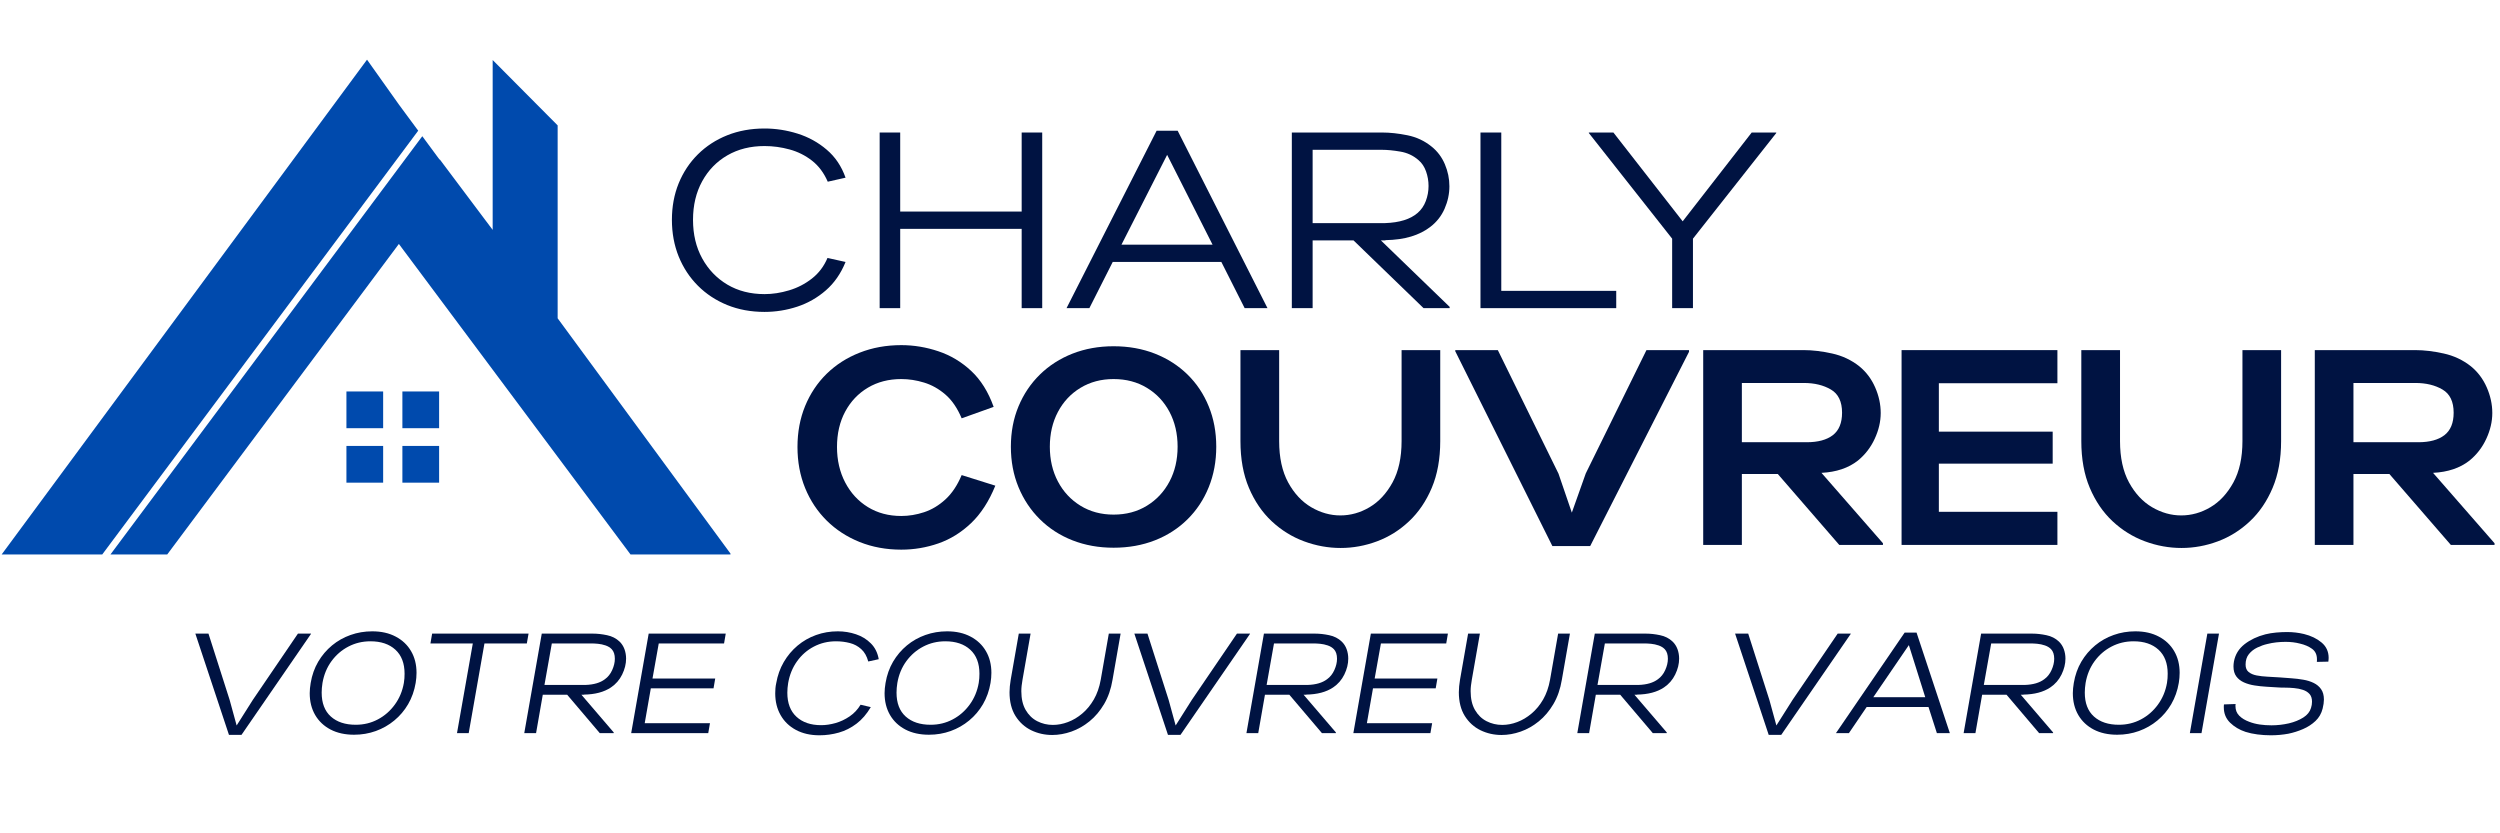
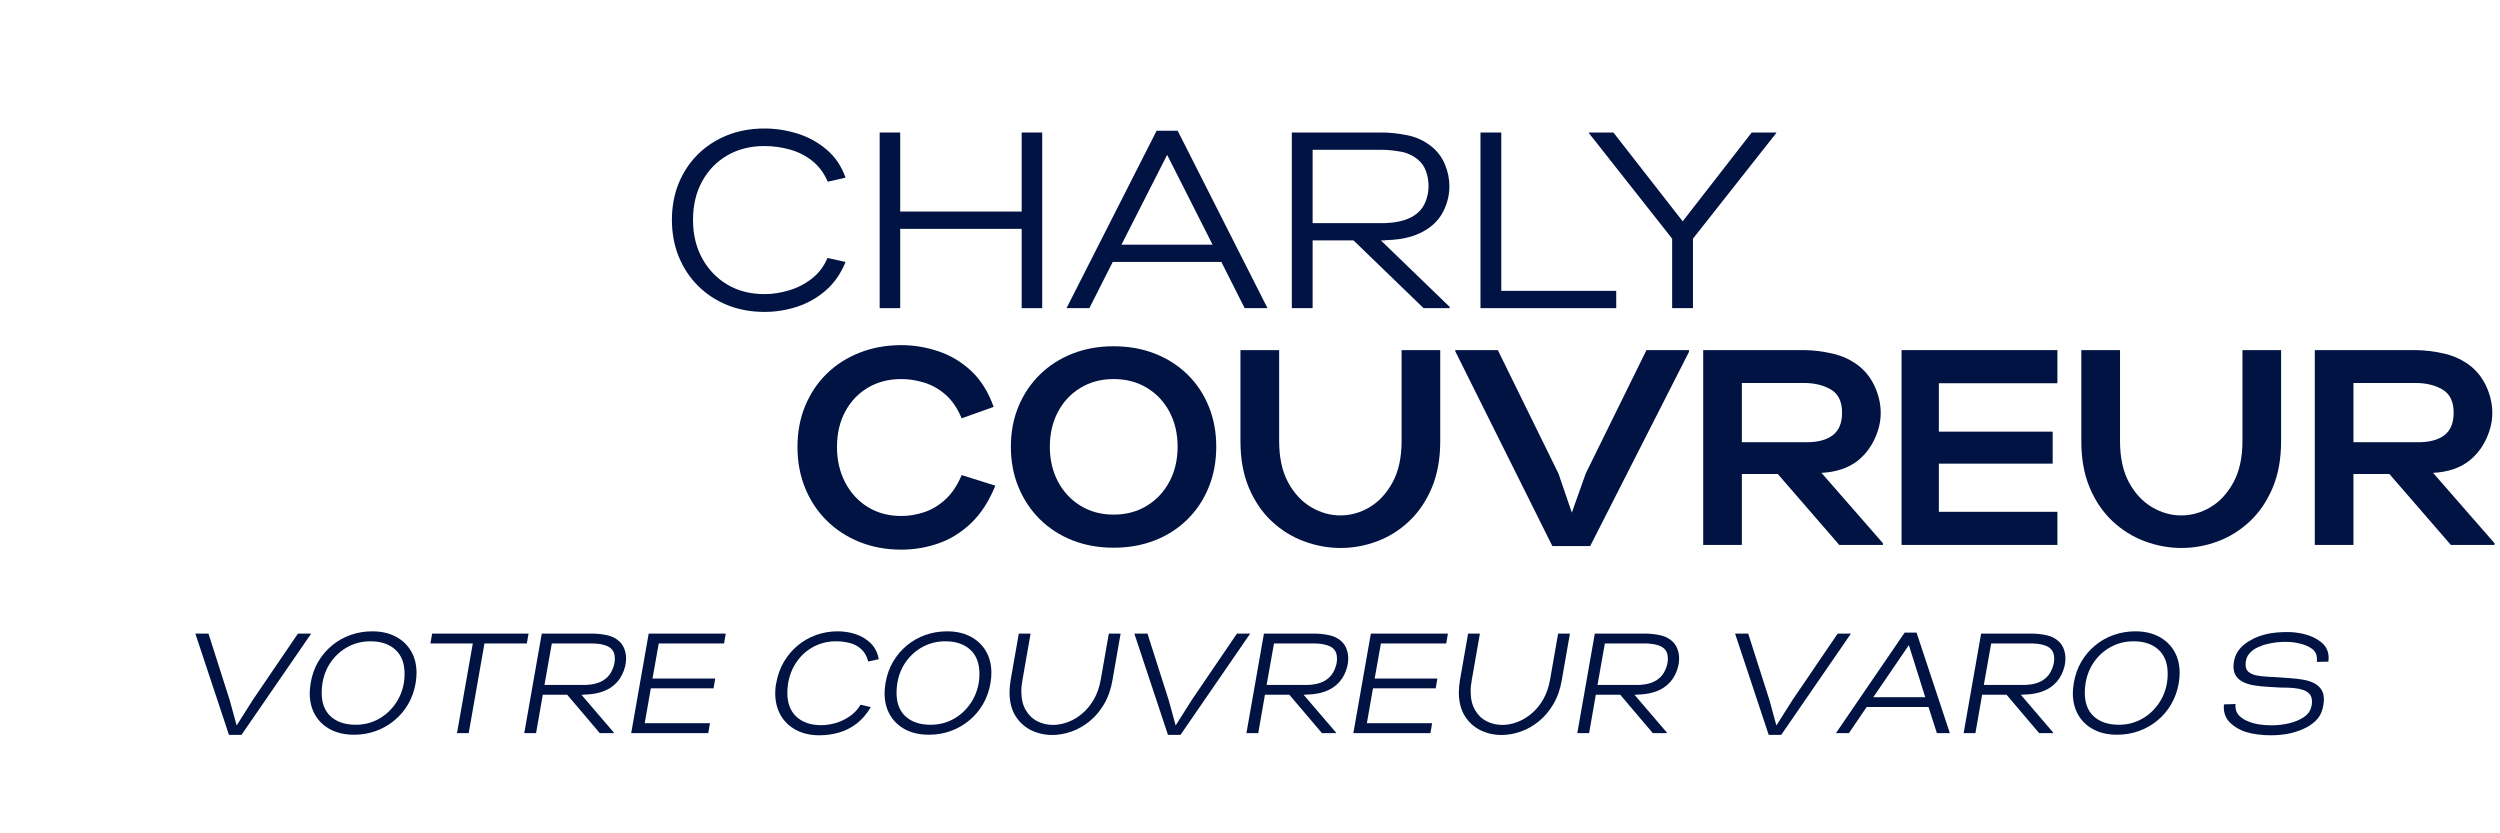
<svg xmlns="http://www.w3.org/2000/svg" width="1024" viewBox="0 0 768 255.75" height="341" preserveAspectRatio="xMidYMid meet">
  <defs>
    <g />
    <clipPath id="587f69398c">
-       <path d="M 0.504 18.328 L 224.406 18.328 L 224.406 170.336 L 0.504 170.336 Z M 0.504 18.328 " clip-rule="nonzero" />
-     </clipPath>
+       </clipPath>
    <clipPath id="696555d273">
      <rect x="0" width="347" y="0" height="78" />
    </clipPath>
    <clipPath id="06b3ffbb59">
      <path d="M 243 99 L 767.625 99 L 767.625 187 L 243 187 Z M 243 99 " clip-rule="nonzero" />
    </clipPath>
    <clipPath id="9b8793904a">
      <rect x="0" width="525" y="0" height="88" />
    </clipPath>
  </defs>
  <g clip-path="url(#587f69398c)">
    <path fill="#004aad" d="M 123.613 148.281 L 134.895 148.281 L 134.895 136.996 L 123.613 136.996 Z M 123.613 131.535 L 134.895 131.535 L 134.895 120.254 L 123.613 120.254 Z M 106.422 148.281 L 117.703 148.281 L 117.703 136.996 L 106.422 136.996 Z M 106.422 131.535 L 117.703 131.535 L 117.703 120.254 L 106.422 120.254 Z M 171.309 97.781 L 171.309 38.52 L 151.348 18.434 L 151.348 70.621 L 135.203 49.105 L 134.938 48.902 L 129.727 41.844 L 33.93 170.336 L 51.367 170.336 L 122.535 74.941 L 193.703 170.336 L 224.605 170.336 Z M 128.473 40.145 L 31.406 170.336 L 0.504 170.336 L 112.75 18.328 L 122.535 32.105 L 125.07 35.543 L 128.473 40.145 " fill-opacity="1" fill-rule="nonzero" />
  </g>
  <g transform="matrix(1, 0, 0, 1, 202, 34)">
    <g clip-path="url(#696555d273)">
      <g fill="#001342" fill-opacity="1">
        <g transform="translate(0.332, 60.663)">
          <g>
            <path d="M 32.531 1.156 C 28.363 1.156 24.547 0.453 21.078 -0.953 C 17.609 -2.367 14.602 -4.348 12.062 -6.891 C 9.52 -9.441 7.551 -12.438 6.156 -15.875 C 4.77 -19.32 4.078 -23.07 4.078 -27.125 C 4.078 -31.188 4.77 -34.926 6.156 -38.344 C 7.551 -41.758 9.52 -44.727 12.062 -47.25 C 14.602 -49.77 17.609 -51.723 21.078 -53.109 C 24.547 -54.492 28.363 -55.188 32.531 -55.188 C 35.969 -55.188 39.359 -54.66 42.703 -53.609 C 46.047 -52.555 49.023 -50.91 51.641 -48.672 C 54.266 -46.441 56.191 -43.578 57.422 -40.078 L 51.953 -38.844 C 50.766 -41.57 49.145 -43.734 47.094 -45.328 C 45.039 -46.922 42.754 -48.062 40.234 -48.75 C 37.711 -49.445 35.145 -49.797 32.531 -49.797 C 28.207 -49.797 24.398 -48.844 21.109 -46.938 C 17.828 -45.039 15.25 -42.383 13.375 -38.969 C 11.5 -35.551 10.562 -31.602 10.562 -27.125 C 10.562 -22.656 11.5 -18.711 13.375 -15.297 C 15.25 -11.879 17.828 -9.191 21.109 -7.234 C 24.398 -5.285 28.207 -4.312 32.531 -4.312 C 35 -4.312 37.516 -4.695 40.078 -5.469 C 42.648 -6.238 44.988 -7.445 47.094 -9.094 C 49.195 -10.738 50.789 -12.848 51.875 -15.422 L 57.422 -14.188 C 55.984 -10.633 53.969 -7.727 51.375 -5.469 C 48.781 -3.207 45.848 -1.535 42.578 -0.453 C 39.316 0.617 35.969 1.156 32.531 1.156 Z M 32.531 1.156 " />
          </g>
        </g>
      </g>
      <g fill="#001342" fill-opacity="1">
        <g transform="translate(61.137, 60.663)">
          <g>
            <path d="M 7.094 0 L 7.094 -53.953 L 13.406 -53.953 L 13.406 -29.672 L 50.719 -29.672 L 50.719 -53.953 L 57.031 -53.953 L 57.031 0 L 50.719 0 L 50.719 -24.359 L 13.406 -24.359 L 13.406 0 Z M 7.094 0 " />
          </g>
        </g>
      </g>
      <g fill="#001342" fill-opacity="1">
        <g transform="translate(124.561, 60.663)">
          <g>
            <path d="M 1.078 0 L 28.75 -54.5 L 35.219 -54.5 L 62.812 0 L 55.797 0 L 48.641 -14.188 L 15.266 -14.188 L 8.094 0 Z M 17.953 -19.5 L 45.938 -19.5 L 31.984 -47.094 Z M 17.953 -19.5 " />
          </g>
        </g>
      </g>
      <g fill="#001342" fill-opacity="1">
        <g transform="translate(187.678, 60.663)">
          <g>
            <path d="M 7.172 0 L 7.172 -53.953 L 34.922 -53.953 C 37.328 -53.953 39.914 -53.672 42.688 -53.109 C 45.469 -52.547 47.938 -51.391 50.094 -49.641 C 51.895 -48.203 53.258 -46.391 54.188 -44.203 C 55.113 -42.016 55.578 -39.766 55.578 -37.453 C 55.578 -35.098 55.086 -32.801 54.109 -30.562 C 53.129 -28.32 51.664 -26.457 49.719 -24.969 C 48.07 -23.688 46.102 -22.695 43.812 -22 C 41.531 -21.312 38.898 -20.941 35.922 -20.891 L 35.922 -20.812 L 34.531 -20.812 L 55.656 -0.391 L 55.656 0 L 47.641 0 L 26.125 -20.812 L 13.562 -20.812 L 13.562 0 Z M 13.562 -26.125 L 35.844 -26.125 C 40.258 -26.281 43.57 -27.312 45.781 -29.219 C 46.914 -30.188 47.766 -31.414 48.328 -32.906 C 48.891 -34.395 49.172 -35.938 49.172 -37.531 C 49.172 -39.07 48.914 -40.562 48.406 -42 C 47.895 -43.445 47.125 -44.602 46.094 -45.469 C 44.5 -46.863 42.633 -47.738 40.5 -48.094 C 38.375 -48.457 36.516 -48.641 34.922 -48.641 L 13.562 -48.641 Z M 13.562 -26.125 " />
          </g>
        </g>
      </g>
      <g fill="#001342" fill-opacity="1">
        <g transform="translate(245.631, 60.663)">
          <g>
            <path d="M 7.172 0 L 7.172 -53.953 L 13.562 -53.953 L 13.562 -5.312 L 48.875 -5.312 L 48.875 0 Z M 7.172 0 " />
          </g>
        </g>
      </g>
      <g fill="#001342" fill-opacity="1">
        <g transform="translate(284.934, 60.663)">
          <g>
            <path d="M 26.75 0 L 26.75 -21.344 L 1.156 -53.797 L 1.156 -53.953 L 8.703 -53.953 L 29.984 -26.672 L 51.188 -53.953 L 58.734 -53.953 L 58.734 -53.797 L 33.141 -21.344 L 33.141 0 Z M 26.75 0 " />
          </g>
        </g>
      </g>
    </g>
  </g>
  <g clip-path="url(#06b3ffbb59)">
    <g transform="matrix(1, 0, 0, 1, 243, 99)">
      <g clip-path="url(#9b8793904a)">
        <g fill="#001342" fill-opacity="1">
          <g transform="translate(1.047, 68.4)">
            <g>
              <path d="M 32.828 1.453 C 28.211 1.453 23.953 0.672 20.047 -0.891 C 16.141 -2.461 12.758 -4.66 9.906 -7.484 C 7.062 -10.305 4.852 -13.641 3.281 -17.484 C 1.719 -21.328 0.938 -25.531 0.938 -30.094 C 0.938 -34.645 1.719 -38.832 3.281 -42.656 C 4.852 -46.477 7.062 -49.785 9.906 -52.578 C 12.758 -55.367 16.141 -57.531 20.047 -59.062 C 23.953 -60.602 28.211 -61.375 32.828 -61.375 C 36.703 -61.375 40.504 -60.742 44.234 -59.484 C 47.973 -58.234 51.32 -56.227 54.281 -53.469 C 57.25 -50.707 59.555 -47.02 61.203 -42.406 L 51.375 -38.891 C 50.062 -42.023 48.395 -44.461 46.375 -46.203 C 44.352 -47.941 42.172 -49.164 39.828 -49.875 C 37.492 -50.594 35.16 -50.953 32.828 -50.953 C 28.953 -50.953 25.531 -50.066 22.562 -48.297 C 19.602 -46.535 17.281 -44.086 15.594 -40.953 C 13.914 -37.816 13.078 -34.195 13.078 -30.094 C 13.078 -26.039 13.914 -22.406 15.594 -19.188 C 17.281 -15.969 19.602 -13.445 22.562 -11.625 C 25.531 -9.801 28.953 -8.891 32.828 -8.891 C 35.16 -8.891 37.492 -9.273 39.828 -10.047 C 42.172 -10.816 44.352 -12.125 46.375 -13.969 C 48.395 -15.82 50.062 -18.316 51.375 -21.453 L 61.719 -18.203 C 59.781 -13.422 57.301 -9.586 54.281 -6.703 C 51.258 -3.828 47.91 -1.75 44.234 -0.469 C 40.555 0.812 36.754 1.453 32.828 1.453 Z M 32.828 1.453 " />
            </g>
          </g>
        </g>
        <g fill="#001342" fill-opacity="1">
          <g transform="translate(66.01, 68.4)">
            <g>
              <path d="M 33.078 0.859 C 28.523 0.859 24.32 0.102 20.469 -1.406 C 16.625 -2.914 13.289 -5.066 10.469 -7.859 C 7.645 -10.648 5.445 -13.941 3.875 -17.734 C 2.312 -21.523 1.531 -25.672 1.531 -30.172 C 1.531 -34.672 2.312 -38.801 3.875 -42.562 C 5.445 -46.332 7.645 -49.598 10.469 -52.359 C 13.289 -55.117 16.625 -57.254 20.469 -58.766 C 24.32 -60.273 28.523 -61.031 33.078 -61.031 C 37.691 -61.031 41.922 -60.273 45.766 -58.766 C 49.617 -57.254 52.957 -55.117 55.781 -52.359 C 58.602 -49.598 60.781 -46.332 62.312 -42.562 C 63.852 -38.801 64.625 -34.672 64.625 -30.172 C 64.625 -25.672 63.852 -21.523 62.312 -17.734 C 60.781 -13.941 58.602 -10.648 55.781 -7.859 C 52.957 -5.066 49.617 -2.914 45.766 -1.406 C 41.922 0.102 37.691 0.859 33.078 0.859 Z M 33.078 -9.312 C 36.953 -9.312 40.367 -10.223 43.328 -12.047 C 46.297 -13.867 48.609 -16.348 50.266 -19.484 C 51.922 -22.617 52.75 -26.18 52.75 -30.172 C 52.75 -34.16 51.922 -37.723 50.266 -40.859 C 48.609 -43.992 46.297 -46.457 43.328 -48.25 C 40.367 -50.051 36.953 -50.953 33.078 -50.953 C 29.266 -50.953 25.875 -50.051 22.906 -48.25 C 19.945 -46.457 17.641 -43.992 15.984 -40.859 C 14.328 -37.723 13.5 -34.16 13.5 -30.172 C 13.5 -26.18 14.328 -22.617 15.984 -19.484 C 17.641 -16.348 19.945 -13.867 22.906 -12.047 C 25.875 -10.223 29.266 -9.312 33.078 -9.312 Z M 33.078 -9.312 " />
            </g>
          </g>
        </g>
        <g fill="#001342" fill-opacity="1">
          <g transform="translate(133.879, 68.4)">
            <g>
              <path d="M 34.969 0.938 C 31.145 0.938 27.395 0.254 23.719 -1.109 C 20.039 -2.473 16.734 -4.523 13.797 -7.266 C 10.867 -10.004 8.535 -13.422 6.797 -17.516 C 5.055 -21.617 4.188 -26.41 4.188 -31.891 L 4.188 -59.844 L 16.078 -59.844 L 16.078 -31.891 C 16.078 -26.816 17 -22.582 18.844 -19.188 C 20.695 -15.801 23.062 -13.266 25.938 -11.578 C 28.82 -9.898 31.801 -9.062 34.875 -9.062 C 38.008 -9.062 41 -9.898 43.844 -11.578 C 46.695 -13.266 49.051 -15.801 50.906 -19.188 C 52.758 -22.582 53.688 -26.816 53.688 -31.891 L 53.688 -59.844 L 65.562 -59.844 L 65.562 -31.891 C 65.562 -26.41 64.691 -21.617 62.953 -17.516 C 61.223 -13.422 58.898 -10.004 55.984 -7.266 C 53.078 -4.523 49.801 -2.473 46.156 -1.109 C 42.508 0.254 38.781 0.938 34.969 0.938 Z M 34.969 0.938 " />
            </g>
          </g>
        </g>
        <g fill="#001342" fill-opacity="1">
          <g transform="translate(205.509, 68.4)">
            <g>
              <path d="M 28.375 0.344 L -1.453 -59.5 L -1.453 -59.844 L 11.625 -59.844 L 30.266 -21.891 L 34.359 -9.922 L 38.641 -21.969 L 57.281 -59.844 L 70.359 -59.844 L 70.359 -59.328 L 40 0.344 Z M 28.375 0.344 " />
            </g>
          </g>
        </g>
        <g fill="#001342" fill-opacity="1">
          <g transform="translate(275.943, 68.4)">
            <g>
              <path d="M 4.281 0 L 4.281 -59.844 L 35.219 -59.844 C 37.844 -59.844 40.723 -59.5 43.859 -58.812 C 46.992 -58.125 49.785 -56.812 52.234 -54.875 C 54.336 -53.164 55.957 -51.016 57.094 -48.422 C 58.238 -45.828 58.812 -43.191 58.812 -40.516 C 58.812 -37.898 58.195 -35.266 56.969 -32.609 C 55.75 -29.961 54.023 -27.727 51.797 -25.906 C 48.891 -23.625 45.16 -22.367 40.609 -22.141 L 59.5 -0.516 L 59.5 0 L 46.078 0 L 27.188 -21.797 L 16.156 -21.797 L 16.156 0 Z M 16.156 -31.547 L 36.078 -31.547 C 39.547 -31.547 42.223 -32.27 44.109 -33.719 C 45.992 -35.176 46.938 -37.473 46.938 -40.609 C 46.938 -44.023 45.797 -46.398 43.516 -47.734 C 41.234 -49.078 38.469 -49.75 35.219 -49.75 L 16.156 -49.75 Z M 16.156 -31.547 " />
            </g>
          </g>
        </g>
        <g fill="#001342" fill-opacity="1">
          <g transform="translate(336.974, 68.4)">
            <g>
              <path d="M 4.188 0 L 4.188 -59.844 L 52.062 -59.844 L 52.062 -49.672 L 15.641 -49.672 L 15.641 -34.797 L 50.609 -34.797 L 50.609 -24.969 L 15.641 -24.969 L 15.641 -10.172 L 52.062 -10.172 L 52.062 0 Z M 4.188 0 " />
            </g>
          </g>
        </g>
        <g fill="#001342" fill-opacity="1">
          <g transform="translate(392.192, 68.4)">
            <g>
              <path d="M 34.969 0.938 C 31.145 0.938 27.395 0.254 23.719 -1.109 C 20.039 -2.473 16.734 -4.523 13.797 -7.266 C 10.867 -10.004 8.535 -13.422 6.797 -17.516 C 5.055 -21.617 4.188 -26.41 4.188 -31.891 L 4.188 -59.844 L 16.078 -59.844 L 16.078 -31.891 C 16.078 -26.816 17 -22.582 18.844 -19.188 C 20.695 -15.801 23.062 -13.266 25.938 -11.578 C 28.82 -9.898 31.801 -9.062 34.875 -9.062 C 38.008 -9.062 41 -9.898 43.844 -11.578 C 46.695 -13.266 49.051 -15.801 50.906 -19.188 C 52.758 -22.582 53.688 -26.816 53.688 -31.891 L 53.688 -59.844 L 65.562 -59.844 L 65.562 -31.891 C 65.562 -26.41 64.691 -21.617 62.953 -17.516 C 61.223 -13.422 58.898 -10.004 55.984 -7.266 C 53.078 -4.523 49.801 -2.473 46.156 -1.109 C 42.508 0.254 38.781 0.938 34.969 0.938 Z M 34.969 0.938 " />
            </g>
          </g>
        </g>
        <g fill="#001342" fill-opacity="1">
          <g transform="translate(463.823, 68.4)">
            <g>
              <path d="M 4.281 0 L 4.281 -59.844 L 35.219 -59.844 C 37.844 -59.844 40.723 -59.5 43.859 -58.812 C 46.992 -58.125 49.785 -56.812 52.234 -54.875 C 54.336 -53.164 55.957 -51.016 57.094 -48.422 C 58.238 -45.828 58.812 -43.191 58.812 -40.516 C 58.812 -37.898 58.195 -35.266 56.969 -32.609 C 55.75 -29.961 54.023 -27.727 51.797 -25.906 C 48.891 -23.625 45.16 -22.367 40.609 -22.141 L 59.5 -0.516 L 59.5 0 L 46.078 0 L 27.188 -21.797 L 16.156 -21.797 L 16.156 0 Z M 16.156 -31.547 L 36.078 -31.547 C 39.547 -31.547 42.223 -32.27 44.109 -33.719 C 45.992 -35.176 46.938 -37.473 46.938 -40.609 C 46.938 -44.023 45.797 -46.398 43.516 -47.734 C 41.234 -49.078 38.469 -49.75 35.219 -49.75 L 16.156 -49.75 Z M 16.156 -31.547 " />
            </g>
          </g>
        </g>
      </g>
    </g>
  </g>
  <g fill="#001342" fill-opacity="1">
    <g transform="translate(53.994, 225.225)">
      <g>
        <path d="M 16.344 0.531 L 6.031 -30.531 L 6.031 -30.578 L 10.047 -30.578 L 16.562 -10.172 L 18.703 -2.359 L 23.672 -10.219 L 37.531 -30.578 L 41.547 -30.578 L 41.547 -30.5 L 20.188 0.531 Z M 16.344 0.531 " />
      </g>
    </g>
  </g>
  <g fill="#001342" fill-opacity="1">
    <g transform="translate(90.379, 225.225)">
      <g>
        <path d="M 18.391 0.484 C 15.617 0.484 13.211 -0.047 11.172 -1.109 C 9.141 -2.172 7.562 -3.66 6.438 -5.578 C 5.32 -7.504 4.766 -9.738 4.766 -12.281 C 4.766 -12.77 4.789 -13.273 4.844 -13.797 C 4.906 -14.328 4.977 -14.867 5.062 -15.422 C 5.469 -17.836 6.238 -20.016 7.375 -21.953 C 8.52 -23.891 9.938 -25.555 11.625 -26.953 C 13.312 -28.348 15.203 -29.414 17.297 -30.156 C 19.398 -30.906 21.629 -31.281 23.984 -31.281 C 26.754 -31.281 29.156 -30.738 31.188 -29.656 C 33.227 -28.582 34.801 -27.094 35.906 -25.188 C 37.02 -23.281 37.578 -21.062 37.578 -18.531 C 37.578 -17.508 37.488 -16.473 37.312 -15.422 C 36.906 -13.035 36.133 -10.863 35 -8.906 C 33.863 -6.957 32.445 -5.285 30.75 -3.891 C 29.062 -2.492 27.172 -1.414 25.078 -0.656 C 22.984 0.102 20.754 0.484 18.391 0.484 Z M 18.922 -2.578 C 21.367 -2.578 23.625 -3.125 25.688 -4.219 C 27.758 -5.312 29.5 -6.828 30.906 -8.766 C 32.32 -10.703 33.25 -12.922 33.688 -15.422 C 33.77 -15.922 33.828 -16.398 33.859 -16.859 C 33.891 -17.328 33.906 -17.797 33.906 -18.266 C 33.906 -21.461 32.961 -23.922 31.078 -25.641 C 29.203 -27.359 26.648 -28.219 23.422 -28.219 C 20.973 -28.219 18.711 -27.676 16.641 -26.594 C 14.578 -25.52 12.844 -24.02 11.438 -22.094 C 10.039 -20.176 9.125 -17.953 8.688 -15.422 C 8.52 -14.367 8.438 -13.379 8.438 -12.453 C 8.438 -9.242 9.375 -6.797 11.25 -5.109 C 13.125 -3.422 15.68 -2.578 18.922 -2.578 Z M 18.922 -2.578 " />
      </g>
    </g>
  </g>
  <g fill="#001342" fill-opacity="1">
    <g transform="translate(126.983, 225.225)">
      <g>
        <path d="M 13.406 0 L 18.266 -27.562 L 5.25 -27.562 L 5.766 -30.578 L 35.391 -30.578 L 34.859 -27.562 L 21.844 -27.562 L 17 0 Z M 13.406 0 " />
      </g>
    </g>
  </g>
  <g fill="#001342" fill-opacity="1">
    <g transform="translate(156.991, 225.225)">
      <g>
        <path d="M 4.062 0 L 9.438 -30.578 L 25.156 -30.578 C 26.531 -30.578 27.973 -30.414 29.484 -30.094 C 31.004 -29.781 32.285 -29.129 33.328 -28.141 C 34.004 -27.492 34.508 -26.711 34.844 -25.797 C 35.176 -24.879 35.344 -23.91 35.344 -22.891 C 35.344 -21.285 34.941 -19.66 34.141 -18.016 C 33.336 -16.367 32.18 -15.039 30.672 -14.031 C 28.566 -12.625 25.812 -11.895 22.406 -11.844 L 22.406 -11.797 L 21.625 -11.797 L 31.547 -0.219 L 31.547 0 L 27.266 0 L 17.25 -11.797 L 9.75 -11.797 L 7.688 0 Z M 10.266 -14.812 L 22.891 -14.812 C 25.422 -14.895 27.398 -15.477 28.828 -16.562 C 29.797 -17.258 30.547 -18.203 31.078 -19.391 C 31.617 -20.586 31.891 -21.738 31.891 -22.844 C 31.891 -24.125 31.57 -25.102 30.938 -25.781 C 30.438 -26.301 29.801 -26.691 29.031 -26.953 C 28.258 -27.211 27.488 -27.379 26.719 -27.453 C 25.945 -27.523 25.254 -27.562 24.641 -27.562 L 12.531 -27.562 Z M 10.266 -14.812 " />
      </g>
    </g>
  </g>
  <g fill="#001342" fill-opacity="1">
    <g transform="translate(189.838, 225.225)">
      <g>
        <path d="M 4.062 0 L 9.438 -30.578 L 33.109 -30.578 L 32.594 -27.562 L 12.531 -27.562 L 10.609 -16.781 L 29.875 -16.781 L 29.359 -13.766 L 10.094 -13.766 L 8.219 -3.062 L 28.266 -3.062 L 27.734 0 Z M 4.062 0 " />
      </g>
    </g>
  </g>
  <g fill="#001342" fill-opacity="1">
    <g transform="translate(219.759, 225.225)">
      <g />
    </g>
  </g>
  <g fill="#001342" fill-opacity="1">
    <g transform="translate(233.431, 225.225)">
      <g>
        <path d="M 18.312 0.656 C 15.539 0.656 13.133 0.109 11.094 -0.984 C 9.051 -2.078 7.477 -3.594 6.375 -5.531 C 5.27 -7.469 4.719 -9.703 4.719 -12.234 C 4.719 -12.723 4.738 -13.227 4.781 -13.75 C 4.82 -14.281 4.906 -14.82 5.031 -15.375 C 5.438 -17.738 6.207 -19.895 7.344 -21.844 C 8.477 -23.789 9.891 -25.473 11.578 -26.891 C 13.266 -28.305 15.156 -29.391 17.25 -30.141 C 19.352 -30.898 21.582 -31.281 23.938 -31.281 C 25.895 -31.281 27.758 -30.977 29.531 -30.375 C 31.312 -29.781 32.832 -28.848 34.094 -27.578 C 35.363 -26.316 36.172 -24.695 36.516 -22.719 L 33.297 -22.016 C 32.859 -23.648 32.141 -24.914 31.141 -25.812 C 30.148 -26.719 28.984 -27.344 27.641 -27.688 C 26.305 -28.039 24.883 -28.219 23.375 -28.219 C 20.926 -28.219 18.664 -27.676 16.594 -26.594 C 14.531 -25.52 12.805 -24.016 11.422 -22.078 C 10.035 -20.141 9.125 -17.906 8.688 -15.375 C 8.52 -14.332 8.438 -13.344 8.438 -12.406 C 8.438 -9.227 9.367 -6.773 11.234 -5.047 C 13.098 -3.316 15.629 -2.453 18.828 -2.453 C 20.223 -2.453 21.688 -2.664 23.219 -3.094 C 24.75 -3.531 26.195 -4.211 27.562 -5.141 C 28.938 -6.078 30.062 -7.273 30.938 -8.734 L 34.078 -8 C 32.828 -5.875 31.363 -4.176 29.688 -2.906 C 28.008 -1.633 26.203 -0.723 24.266 -0.172 C 22.328 0.379 20.344 0.656 18.312 0.656 Z M 18.312 0.656 " />
      </g>
    </g>
  </g>
  <g fill="#001342" fill-opacity="1">
    <g transform="translate(266.977, 225.225)">
      <g>
        <path d="M 18.391 0.484 C 15.617 0.484 13.211 -0.047 11.172 -1.109 C 9.141 -2.172 7.562 -3.66 6.438 -5.578 C 5.32 -7.504 4.766 -9.738 4.766 -12.281 C 4.766 -12.77 4.789 -13.273 4.844 -13.797 C 4.906 -14.328 4.977 -14.867 5.062 -15.422 C 5.469 -17.836 6.238 -20.016 7.375 -21.953 C 8.52 -23.891 9.938 -25.555 11.625 -26.953 C 13.312 -28.348 15.203 -29.414 17.297 -30.156 C 19.398 -30.906 21.629 -31.281 23.984 -31.281 C 26.754 -31.281 29.156 -30.738 31.188 -29.656 C 33.227 -28.582 34.801 -27.094 35.906 -25.188 C 37.02 -23.281 37.578 -21.062 37.578 -18.531 C 37.578 -17.508 37.488 -16.473 37.312 -15.422 C 36.906 -13.035 36.133 -10.863 35 -8.906 C 33.863 -6.957 32.445 -5.285 30.75 -3.891 C 29.062 -2.492 27.172 -1.414 25.078 -0.656 C 22.984 0.102 20.754 0.484 18.391 0.484 Z M 18.922 -2.578 C 21.367 -2.578 23.625 -3.125 25.688 -4.219 C 27.758 -5.312 29.5 -6.828 30.906 -8.766 C 32.32 -10.703 33.25 -12.922 33.688 -15.422 C 33.77 -15.922 33.828 -16.398 33.859 -16.859 C 33.891 -17.328 33.906 -17.797 33.906 -18.266 C 33.906 -21.461 32.961 -23.922 31.078 -25.641 C 29.203 -27.359 26.648 -28.219 23.422 -28.219 C 20.973 -28.219 18.711 -27.676 16.641 -26.594 C 14.578 -25.52 12.844 -24.02 11.438 -22.094 C 10.039 -20.176 9.125 -17.953 8.688 -15.422 C 8.52 -14.367 8.438 -13.379 8.438 -12.453 C 8.438 -9.242 9.375 -6.797 11.25 -5.109 C 13.125 -3.422 15.68 -2.578 18.922 -2.578 Z M 18.922 -2.578 " />
      </g>
    </g>
  </g>
  <g fill="#001342" fill-opacity="1">
    <g transform="translate(303.58, 225.225)">
      <g>
        <path d="M 19.656 0.562 C 17.352 0.562 15.203 0.078 13.203 -0.891 C 11.211 -1.867 9.602 -3.332 8.375 -5.281 C 7.156 -7.238 6.547 -9.672 6.547 -12.578 C 6.547 -13.16 6.578 -13.77 6.641 -14.406 C 6.703 -15.051 6.789 -15.711 6.906 -16.391 L 9.391 -30.578 L 13.016 -30.578 L 10.531 -16.391 C 10.414 -15.742 10.328 -15.133 10.266 -14.562 C 10.203 -14 10.172 -13.441 10.172 -12.891 C 10.172 -10.586 10.613 -8.664 11.5 -7.125 C 12.395 -5.582 13.582 -4.43 15.062 -3.672 C 16.551 -2.91 18.156 -2.531 19.875 -2.531 C 21.395 -2.531 22.93 -2.82 24.484 -3.406 C 26.047 -3.988 27.516 -4.863 28.891 -6.031 C 30.273 -7.195 31.461 -8.641 32.453 -10.359 C 33.441 -12.078 34.145 -14.086 34.562 -16.391 L 37.047 -30.578 L 40.672 -30.578 L 38.188 -16.391 C 37.719 -13.555 36.859 -11.078 35.609 -8.953 C 34.359 -6.828 32.863 -5.055 31.125 -3.641 C 29.395 -2.234 27.539 -1.18 25.562 -0.484 C 23.582 0.211 21.613 0.562 19.656 0.562 Z M 19.656 0.562 " />
      </g>
    </g>
  </g>
  <g fill="#001342" fill-opacity="1">
    <g transform="translate(342.456, 225.225)">
      <g>
        <path d="M 16.344 0.531 L 6.031 -30.531 L 6.031 -30.578 L 10.047 -30.578 L 16.562 -10.172 L 18.703 -2.359 L 23.672 -10.219 L 37.531 -30.578 L 41.547 -30.578 L 41.547 -30.5 L 20.188 0.531 Z M 16.344 0.531 " />
      </g>
    </g>
  </g>
  <g fill="#001342" fill-opacity="1">
    <g transform="translate(378.841, 225.225)">
      <g>
        <path d="M 4.062 0 L 9.438 -30.578 L 25.156 -30.578 C 26.531 -30.578 27.973 -30.414 29.484 -30.094 C 31.004 -29.781 32.285 -29.129 33.328 -28.141 C 34.004 -27.492 34.508 -26.711 34.844 -25.797 C 35.176 -24.879 35.344 -23.91 35.344 -22.891 C 35.344 -21.285 34.941 -19.66 34.141 -18.016 C 33.336 -16.367 32.18 -15.039 30.672 -14.031 C 28.566 -12.625 25.812 -11.895 22.406 -11.844 L 22.406 -11.797 L 21.625 -11.797 L 31.547 -0.219 L 31.547 0 L 27.266 0 L 17.25 -11.797 L 9.75 -11.797 L 7.688 0 Z M 10.266 -14.812 L 22.891 -14.812 C 25.422 -14.895 27.398 -15.477 28.828 -16.562 C 29.797 -17.258 30.547 -18.203 31.078 -19.391 C 31.617 -20.586 31.891 -21.738 31.891 -22.844 C 31.891 -24.125 31.57 -25.102 30.938 -25.781 C 30.438 -26.301 29.801 -26.691 29.031 -26.953 C 28.258 -27.211 27.488 -27.379 26.719 -27.453 C 25.945 -27.523 25.254 -27.562 24.641 -27.562 L 12.531 -27.562 Z M 10.266 -14.812 " />
      </g>
    </g>
  </g>
  <g fill="#001342" fill-opacity="1">
    <g transform="translate(411.688, 225.225)">
      <g>
        <path d="M 4.062 0 L 9.438 -30.578 L 33.109 -30.578 L 32.594 -27.562 L 12.531 -27.562 L 10.609 -16.781 L 29.875 -16.781 L 29.359 -13.766 L 10.094 -13.766 L 8.219 -3.062 L 28.266 -3.062 L 27.734 0 Z M 4.062 0 " />
      </g>
    </g>
  </g>
  <g fill="#001342" fill-opacity="1">
    <g transform="translate(441.609, 225.225)">
      <g>
        <path d="M 19.656 0.562 C 17.352 0.562 15.203 0.078 13.203 -0.891 C 11.211 -1.867 9.602 -3.332 8.375 -5.281 C 7.156 -7.238 6.547 -9.672 6.547 -12.578 C 6.547 -13.16 6.578 -13.77 6.641 -14.406 C 6.703 -15.051 6.789 -15.711 6.906 -16.391 L 9.391 -30.578 L 13.016 -30.578 L 10.531 -16.391 C 10.414 -15.742 10.328 -15.133 10.266 -14.562 C 10.203 -14 10.172 -13.441 10.172 -12.891 C 10.172 -10.586 10.613 -8.664 11.5 -7.125 C 12.395 -5.582 13.582 -4.43 15.062 -3.672 C 16.551 -2.91 18.156 -2.531 19.875 -2.531 C 21.395 -2.531 22.93 -2.82 24.484 -3.406 C 26.047 -3.988 27.516 -4.863 28.891 -6.031 C 30.273 -7.195 31.461 -8.641 32.453 -10.359 C 33.441 -12.078 34.145 -14.086 34.562 -16.391 L 37.047 -30.578 L 40.672 -30.578 L 38.188 -16.391 C 37.719 -13.555 36.859 -11.078 35.609 -8.953 C 34.359 -6.828 32.863 -5.055 31.125 -3.641 C 29.395 -2.234 27.539 -1.18 25.562 -0.484 C 23.582 0.211 21.613 0.562 19.656 0.562 Z M 19.656 0.562 " />
      </g>
    </g>
  </g>
  <g fill="#001342" fill-opacity="1">
    <g transform="translate(480.484, 225.225)">
      <g>
        <path d="M 4.062 0 L 9.438 -30.578 L 25.156 -30.578 C 26.531 -30.578 27.973 -30.414 29.484 -30.094 C 31.004 -29.781 32.285 -29.129 33.328 -28.141 C 34.004 -27.492 34.508 -26.711 34.844 -25.797 C 35.176 -24.879 35.344 -23.91 35.344 -22.891 C 35.344 -21.285 34.941 -19.66 34.141 -18.016 C 33.336 -16.367 32.18 -15.039 30.672 -14.031 C 28.566 -12.625 25.812 -11.895 22.406 -11.844 L 22.406 -11.797 L 21.625 -11.797 L 31.547 -0.219 L 31.547 0 L 27.266 0 L 17.25 -11.797 L 9.75 -11.797 L 7.688 0 Z M 10.266 -14.812 L 22.891 -14.812 C 25.422 -14.895 27.398 -15.477 28.828 -16.562 C 29.797 -17.258 30.547 -18.203 31.078 -19.391 C 31.617 -20.586 31.891 -21.738 31.891 -22.844 C 31.891 -24.125 31.57 -25.102 30.938 -25.781 C 30.438 -26.301 29.801 -26.691 29.031 -26.953 C 28.258 -27.211 27.488 -27.379 26.719 -27.453 C 25.945 -27.523 25.254 -27.562 24.641 -27.562 L 12.531 -27.562 Z M 10.266 -14.812 " />
      </g>
    </g>
  </g>
  <g fill="#001342" fill-opacity="1">
    <g transform="translate(513.331, 225.225)">
      <g />
    </g>
  </g>
  <g fill="#001342" fill-opacity="1">
    <g transform="translate(527.003, 225.225)">
      <g>
        <path d="M 16.344 0.531 L 6.031 -30.531 L 6.031 -30.578 L 10.047 -30.578 L 16.562 -10.172 L 18.703 -2.359 L 23.672 -10.219 L 37.531 -30.578 L 41.547 -30.578 L 41.547 -30.5 L 20.188 0.531 Z M 16.344 0.531 " />
      </g>
    </g>
  </g>
  <g fill="#001342" fill-opacity="1">
    <g transform="translate(563.388, 225.225)">
      <g>
        <path d="M 0.609 0 L 21.719 -30.891 L 25.375 -30.891 L 35.609 0 L 31.625 0 L 29.047 -8.031 L 10.047 -8.031 L 4.594 0 Z M 12.094 -11.047 L 28.047 -11.047 L 23.016 -27.047 Z M 12.094 -11.047 " />
      </g>
    </g>
  </g>
  <g fill="#001342" fill-opacity="1">
    <g transform="translate(599.162, 225.225)">
      <g>
        <path d="M 4.062 0 L 9.438 -30.578 L 25.156 -30.578 C 26.531 -30.578 27.973 -30.414 29.484 -30.094 C 31.004 -29.781 32.285 -29.129 33.328 -28.141 C 34.004 -27.492 34.508 -26.711 34.844 -25.797 C 35.176 -24.879 35.344 -23.91 35.344 -22.891 C 35.344 -21.285 34.941 -19.66 34.141 -18.016 C 33.336 -16.367 32.18 -15.039 30.672 -14.031 C 28.566 -12.625 25.812 -11.895 22.406 -11.844 L 22.406 -11.797 L 21.625 -11.797 L 31.547 -0.219 L 31.547 0 L 27.266 0 L 17.25 -11.797 L 9.75 -11.797 L 7.688 0 Z M 10.266 -14.812 L 22.891 -14.812 C 25.422 -14.895 27.398 -15.477 28.828 -16.562 C 29.797 -17.258 30.547 -18.203 31.078 -19.391 C 31.617 -20.586 31.891 -21.738 31.891 -22.844 C 31.891 -24.125 31.57 -25.102 30.938 -25.781 C 30.438 -26.301 29.801 -26.691 29.031 -26.953 C 28.258 -27.211 27.488 -27.379 26.719 -27.453 C 25.945 -27.523 25.254 -27.562 24.641 -27.562 L 12.531 -27.562 Z M 10.266 -14.812 " />
      </g>
    </g>
  </g>
  <g fill="#001342" fill-opacity="1">
    <g transform="translate(632.009, 225.225)">
      <g>
        <path d="M 18.391 0.484 C 15.617 0.484 13.211 -0.047 11.172 -1.109 C 9.141 -2.172 7.562 -3.66 6.438 -5.578 C 5.32 -7.504 4.766 -9.738 4.766 -12.281 C 4.766 -12.77 4.789 -13.273 4.844 -13.797 C 4.906 -14.328 4.977 -14.867 5.062 -15.422 C 5.469 -17.836 6.238 -20.016 7.375 -21.953 C 8.52 -23.891 9.938 -25.555 11.625 -26.953 C 13.312 -28.348 15.203 -29.414 17.297 -30.156 C 19.398 -30.906 21.629 -31.281 23.984 -31.281 C 26.754 -31.281 29.156 -30.738 31.188 -29.656 C 33.227 -28.582 34.801 -27.094 35.906 -25.188 C 37.02 -23.281 37.578 -21.062 37.578 -18.531 C 37.578 -17.508 37.488 -16.473 37.312 -15.422 C 36.906 -13.035 36.133 -10.863 35 -8.906 C 33.863 -6.957 32.445 -5.285 30.75 -3.891 C 29.062 -2.492 27.172 -1.414 25.078 -0.656 C 22.984 0.102 20.754 0.484 18.391 0.484 Z M 18.922 -2.578 C 21.367 -2.578 23.625 -3.125 25.688 -4.219 C 27.758 -5.312 29.5 -6.828 30.906 -8.766 C 32.32 -10.703 33.25 -12.922 33.688 -15.422 C 33.77 -15.922 33.828 -16.398 33.859 -16.859 C 33.891 -17.328 33.906 -17.797 33.906 -18.266 C 33.906 -21.461 32.961 -23.922 31.078 -25.641 C 29.203 -27.359 26.648 -28.219 23.422 -28.219 C 20.973 -28.219 18.711 -27.676 16.641 -26.594 C 14.578 -25.52 12.844 -24.02 11.438 -22.094 C 10.039 -20.176 9.125 -17.953 8.688 -15.422 C 8.52 -14.367 8.438 -13.379 8.438 -12.453 C 8.438 -9.242 9.375 -6.797 11.25 -5.109 C 13.125 -3.422 15.68 -2.578 18.922 -2.578 Z M 18.922 -2.578 " />
      </g>
    </g>
  </g>
  <g fill="#001342" fill-opacity="1">
    <g transform="translate(668.613, 225.225)">
      <g>
-         <path d="M 4.109 0 L 9.484 -30.578 L 13.062 -30.578 L 7.688 0 Z M 4.109 0 " />
-       </g>
+         </g>
    </g>
  </g>
  <g fill="#001342" fill-opacity="1">
    <g transform="translate(679.969, 225.225)">
      <g>
        <path d="M 17.609 0.656 C 16.234 0.656 14.867 0.566 13.516 0.391 C 12.16 0.211 10.945 -0.047 9.875 -0.391 C 8.008 -1.004 6.426 -1.941 5.125 -3.203 C 3.832 -4.473 3.188 -6.039 3.188 -7.906 C 3.188 -8.051 3.188 -8.203 3.188 -8.359 C 3.188 -8.523 3.203 -8.68 3.234 -8.828 L 6.812 -8.953 C 6.781 -8.836 6.766 -8.727 6.766 -8.625 C 6.766 -8.52 6.766 -8.41 6.766 -8.297 C 6.766 -7.129 7.148 -6.148 7.922 -5.359 C 8.703 -4.578 9.719 -3.957 10.969 -3.5 C 11.957 -3.113 13.039 -2.832 14.219 -2.656 C 15.395 -2.488 16.598 -2.406 17.828 -2.406 C 19.629 -2.406 21.422 -2.609 23.203 -3.016 C 24.891 -3.422 26.352 -4.016 27.594 -4.797 C 28.832 -5.586 29.625 -6.566 29.969 -7.734 C 30.176 -8.367 30.281 -9.008 30.281 -9.656 C 30.281 -10.676 30.023 -11.469 29.516 -12.031 C 29.004 -12.602 28.332 -13.023 27.5 -13.297 C 26.664 -13.578 25.758 -13.758 24.781 -13.844 C 23.812 -13.938 22.867 -13.984 21.953 -13.984 C 21.035 -13.984 20.242 -14.008 19.578 -14.062 C 18.555 -14.125 17.441 -14.191 16.234 -14.266 C 15.023 -14.336 13.82 -14.469 12.625 -14.656 C 11.426 -14.844 10.336 -15.156 9.359 -15.594 C 8.391 -16.031 7.613 -16.641 7.031 -17.422 C 6.445 -18.211 6.156 -19.234 6.156 -20.484 C 6.156 -20.953 6.203 -21.461 6.297 -22.016 C 6.703 -24.172 7.789 -25.941 9.562 -27.328 C 11.344 -28.711 13.473 -29.723 15.953 -30.359 C 16.992 -30.617 18.098 -30.801 19.266 -30.906 C 20.43 -31.008 21.551 -31.062 22.625 -31.062 C 24.406 -31.062 26.141 -30.859 27.828 -30.453 C 29.984 -29.922 31.781 -29.051 33.219 -27.844 C 34.664 -26.633 35.391 -25.055 35.391 -23.109 C 35.391 -22.93 35.379 -22.75 35.359 -22.562 C 35.348 -22.375 35.328 -22.176 35.297 -21.969 L 31.766 -21.891 C 31.785 -22.035 31.797 -22.18 31.797 -22.328 C 31.797 -22.473 31.797 -22.602 31.797 -22.719 C 31.797 -24.113 31.297 -25.176 30.297 -25.906 C 29.297 -26.633 28.051 -27.172 26.562 -27.516 C 25.219 -27.867 23.75 -28.047 22.156 -28.047 C 21.219 -28.047 20.273 -27.992 19.328 -27.891 C 18.379 -27.785 17.457 -27.617 16.562 -27.391 C 15.539 -27.16 14.508 -26.797 13.469 -26.297 C 12.438 -25.805 11.578 -25.133 10.891 -24.281 C 10.211 -23.438 9.875 -22.363 9.875 -21.062 C 9.875 -20.07 10.176 -19.32 10.781 -18.812 C 11.395 -18.301 12.211 -17.941 13.234 -17.734 C 14.254 -17.535 15.391 -17.406 16.641 -17.344 C 17.898 -17.281 19.156 -17.207 20.406 -17.125 C 21.508 -17.039 22.688 -16.953 23.938 -16.859 C 25.188 -16.773 26.398 -16.629 27.578 -16.422 C 28.766 -16.223 29.836 -15.891 30.797 -15.422 C 31.754 -14.953 32.516 -14.312 33.078 -13.5 C 33.648 -12.688 33.938 -11.625 33.938 -10.312 C 33.938 -9.52 33.805 -8.602 33.547 -7.562 C 33.172 -6.039 32.438 -4.766 31.344 -3.734 C 30.25 -2.703 28.973 -1.875 27.516 -1.25 C 26.066 -0.625 24.566 -0.148 23.016 0.172 C 21.273 0.492 19.473 0.656 17.609 0.656 Z M 17.609 0.656 " />
      </g>
    </g>
  </g>
</svg>